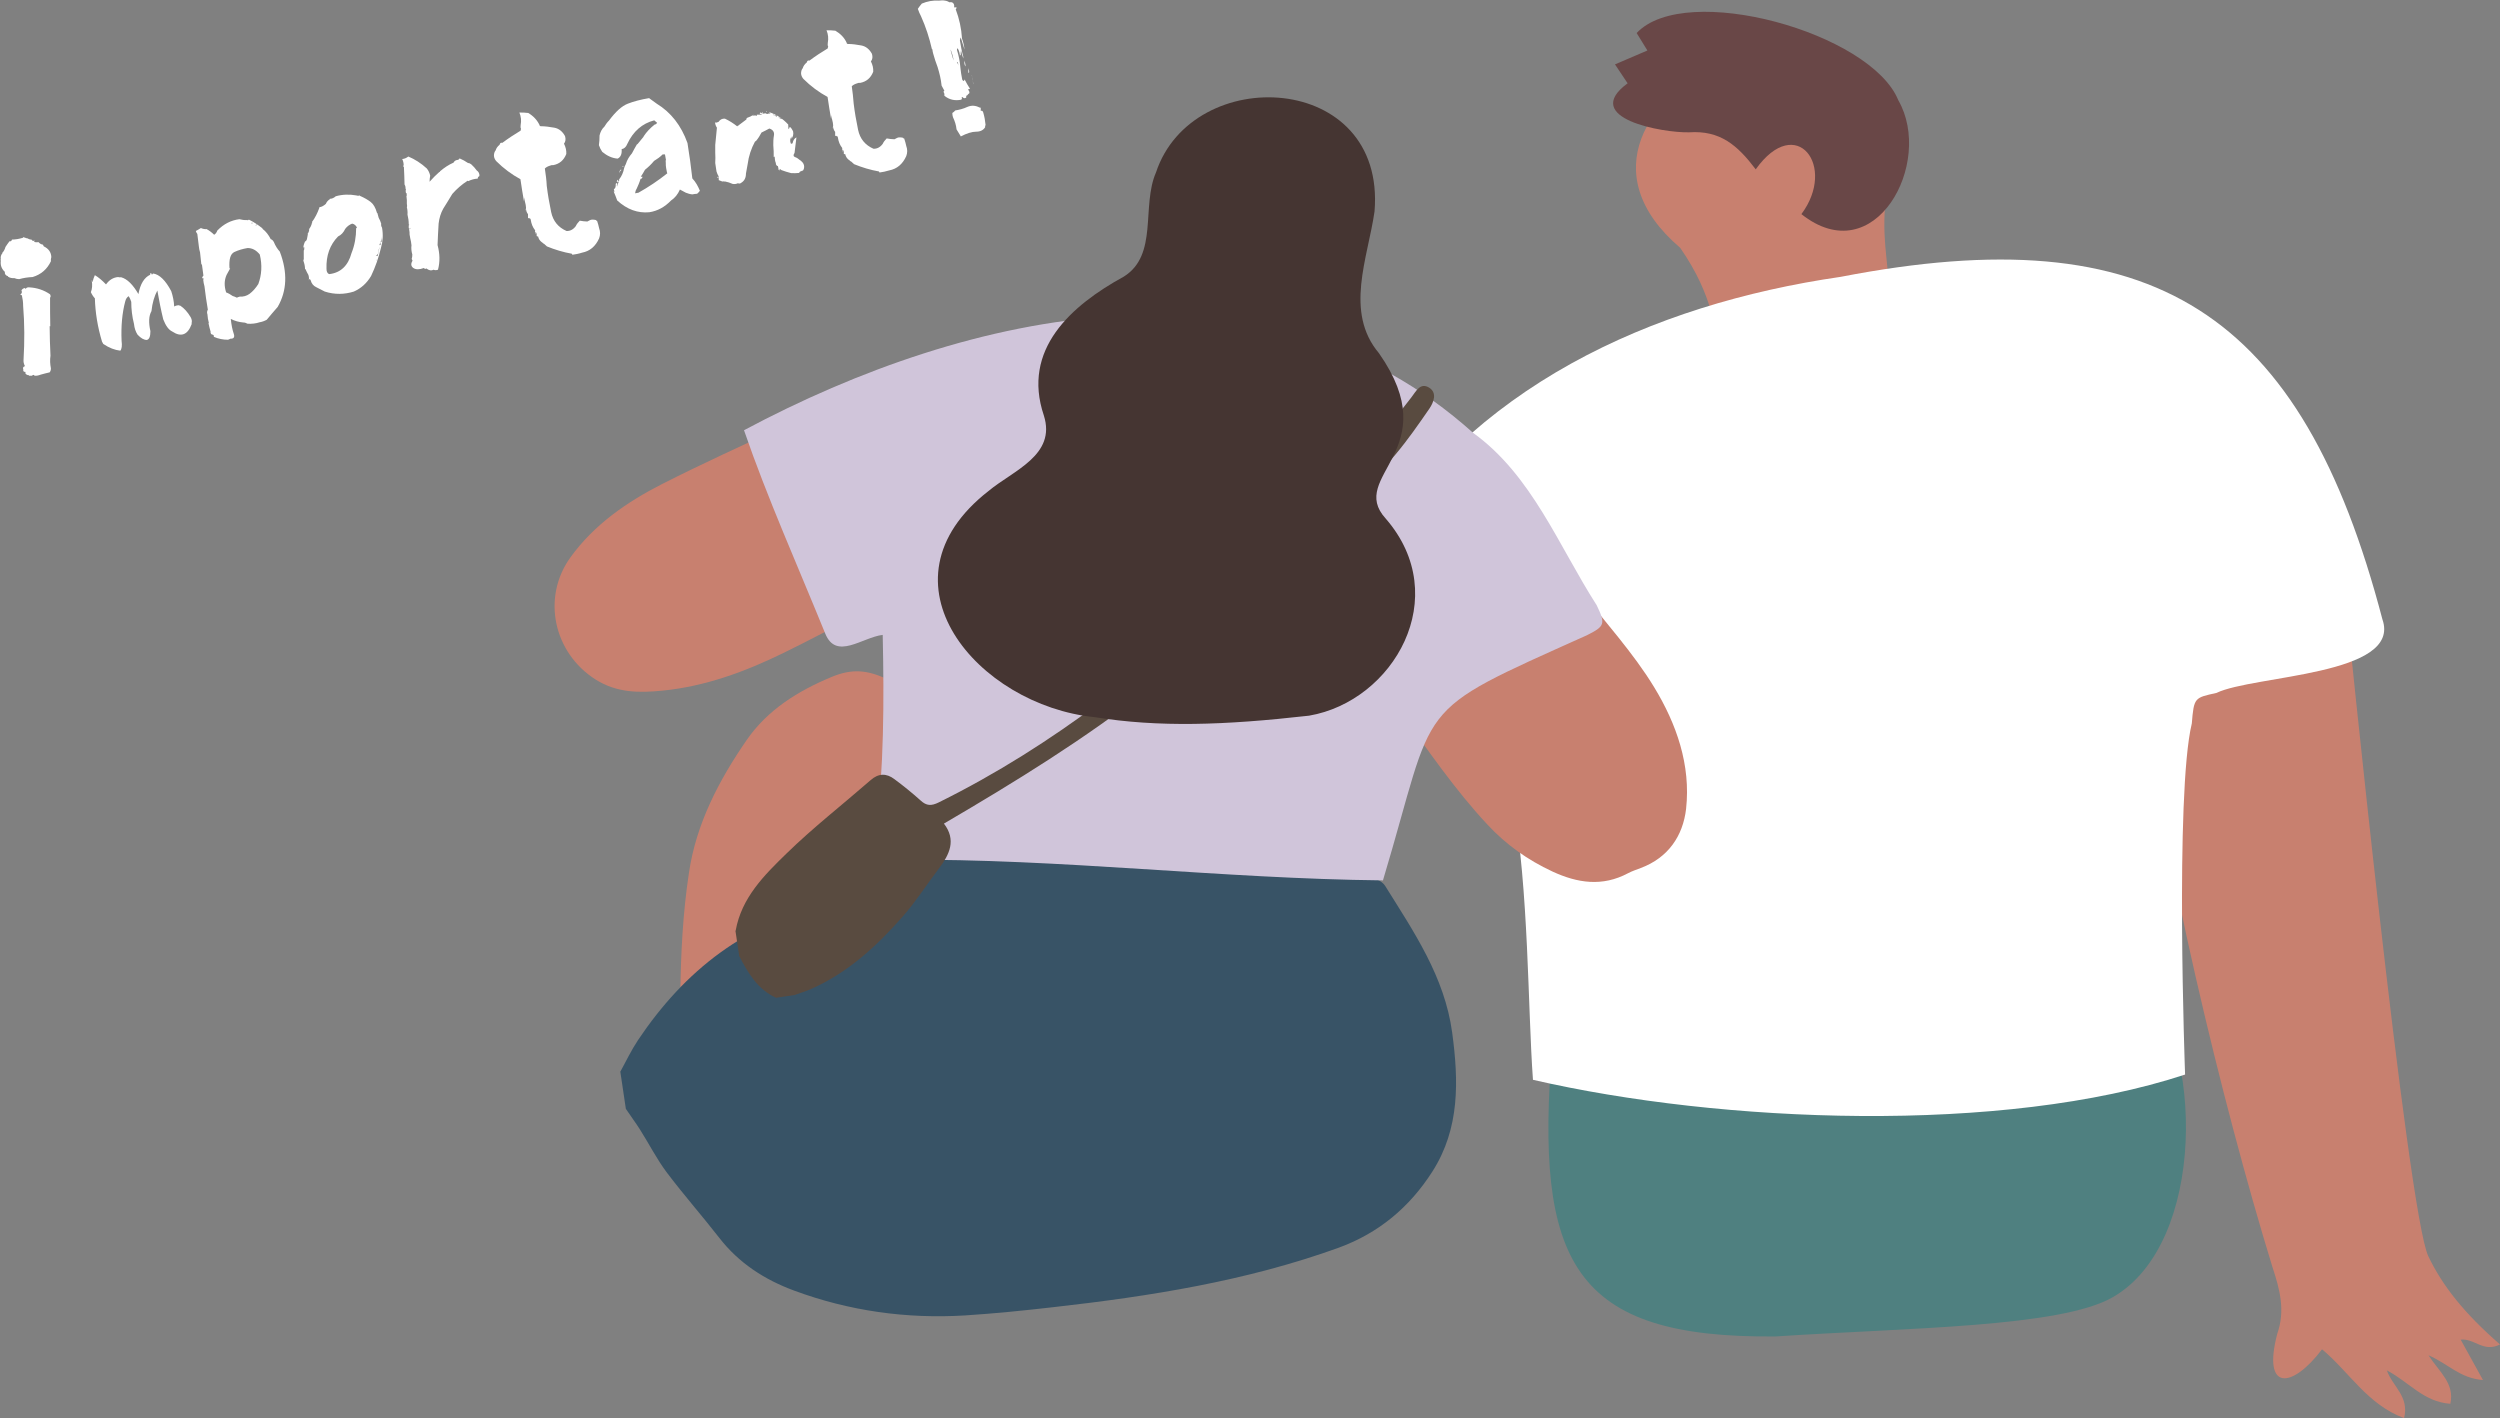
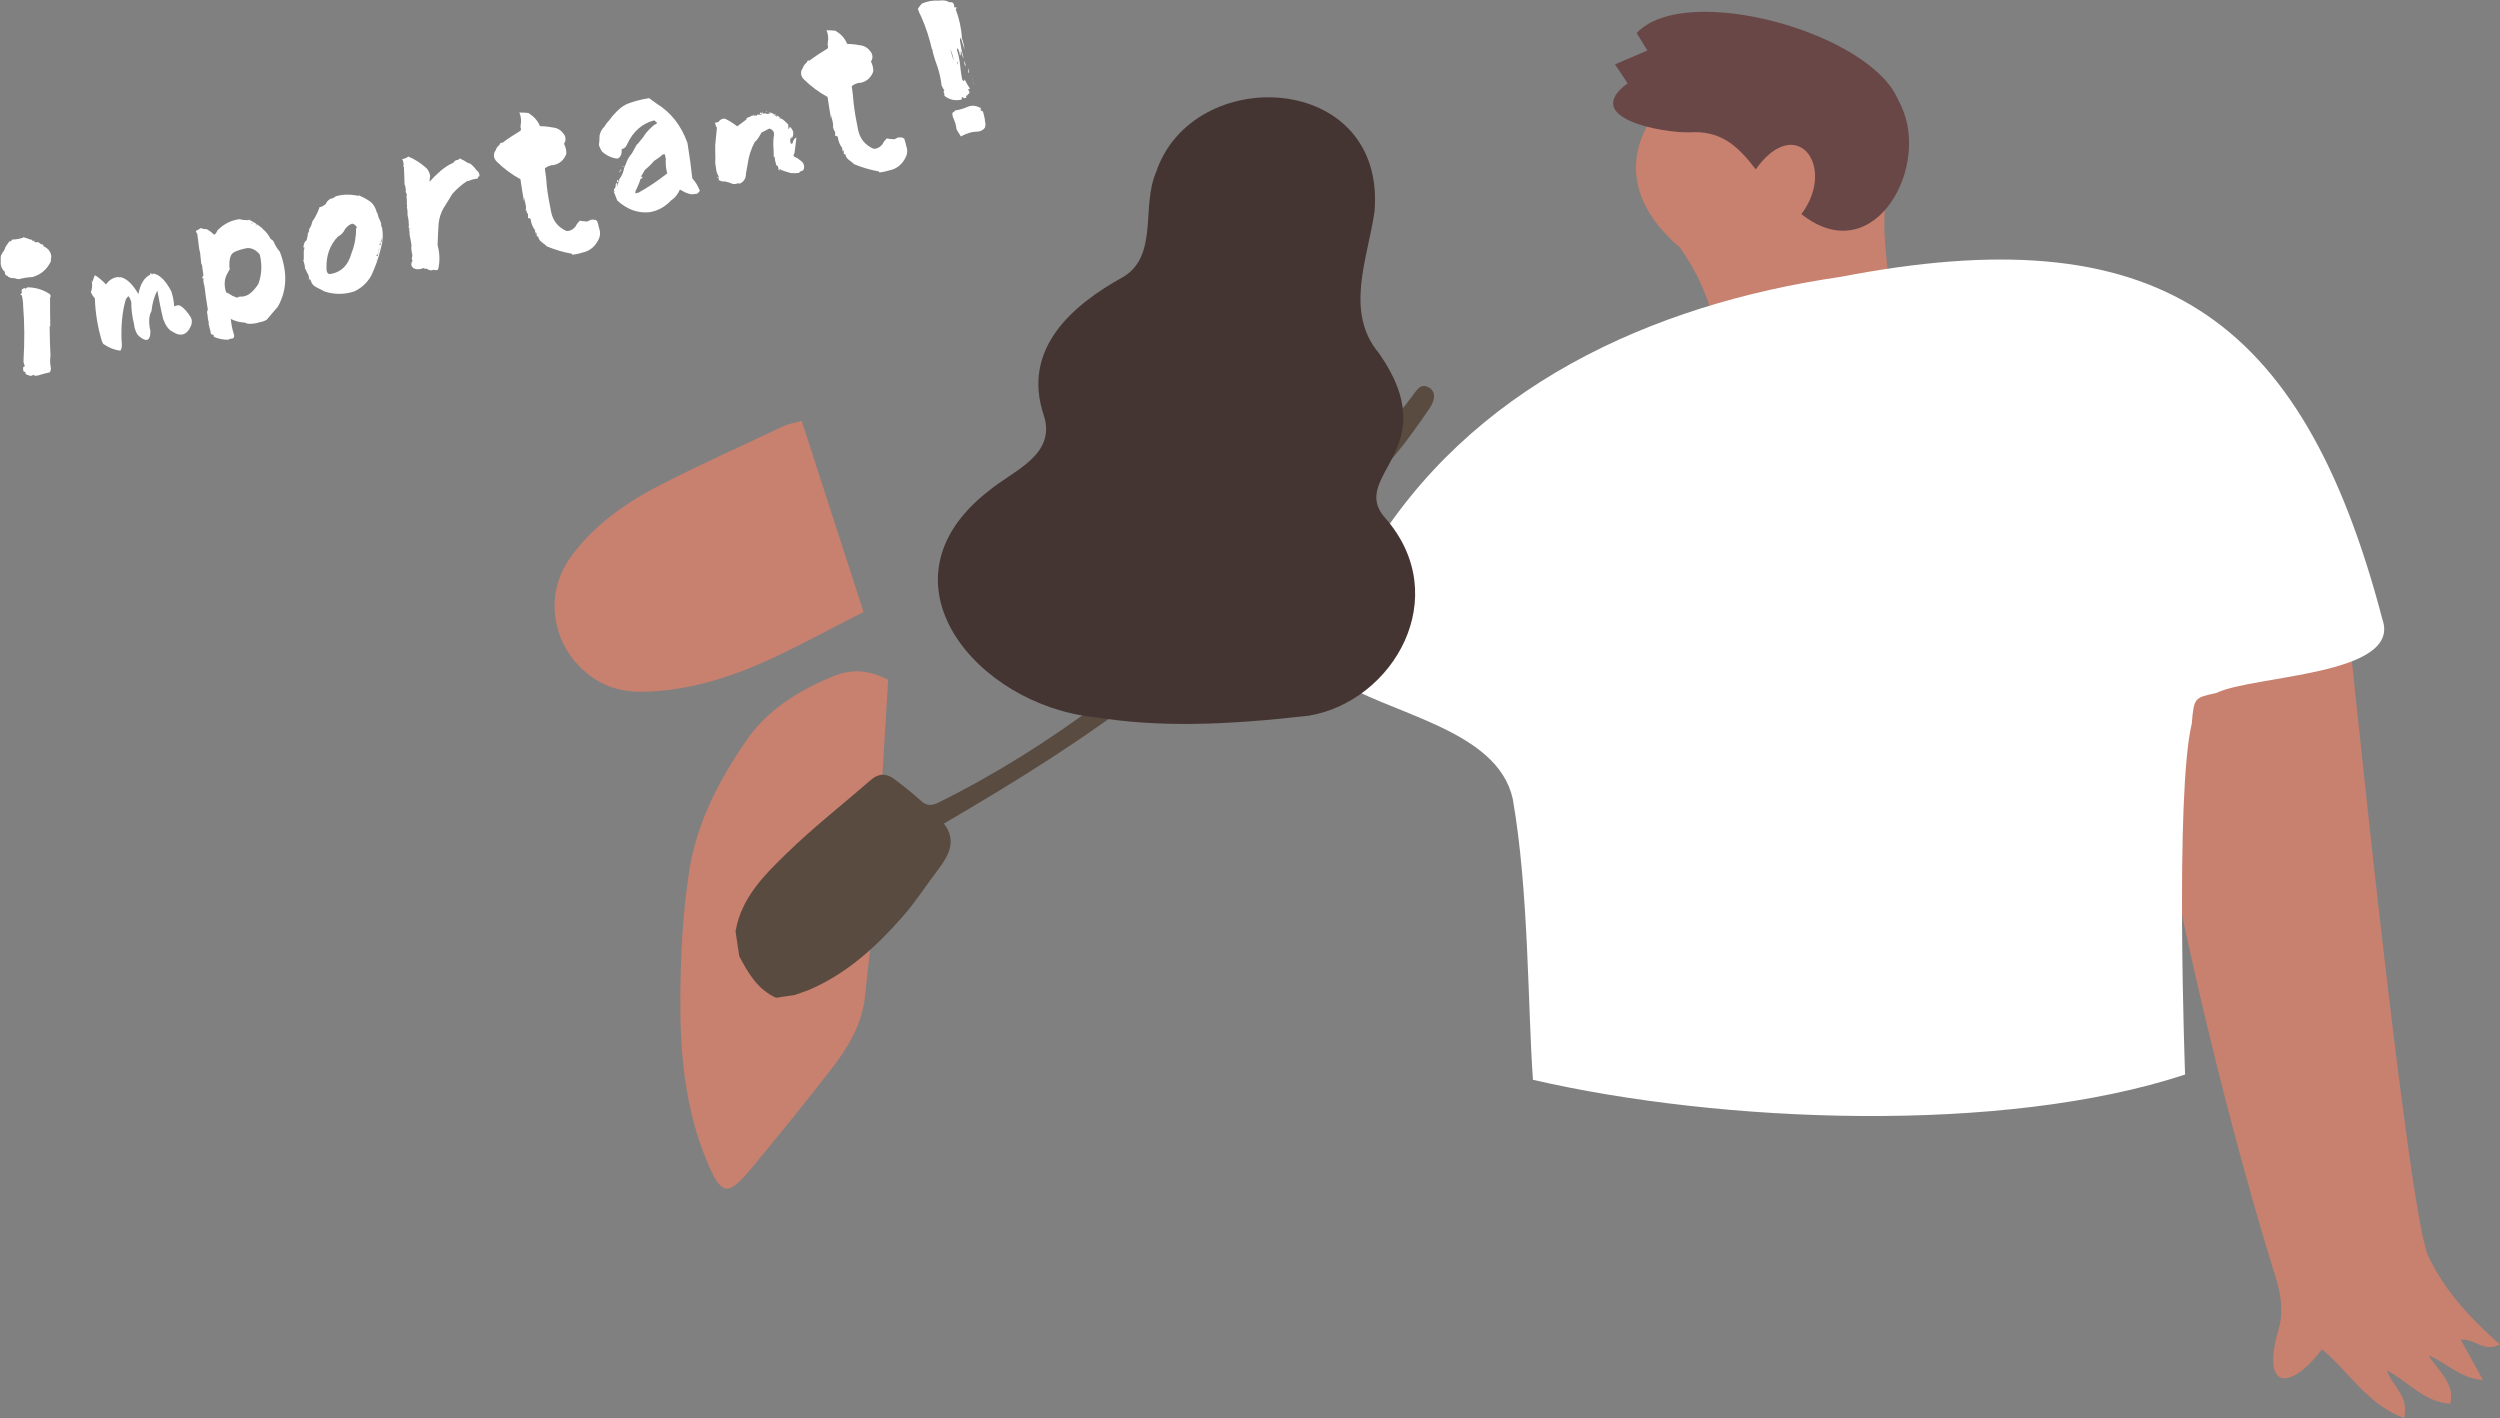
<svg xmlns="http://www.w3.org/2000/svg" id="_レイヤー_2" viewBox="0 0 118.84 67.41">
  <rect x="0" y="0" width="118.84" height="67.41" fill="#808080" stroke="none" />
  <defs>
    <style>.cls-1{fill:#385366;}.cls-1,.cls-2,.cls-3,.cls-4,.cls-5,.cls-6,.cls-7,.cls-8{stroke-width:0px;}.cls-2{fill:#4f8080;}.cls-3{fill:#d0c5da;}.cls-4{fill:#694747;}.cls-5{fill:#c8806f;}.cls-6{fill:#fff;}.cls-7{fill:#594b40;}.cls-8{fill:#453532;}</style>
  </defs>
  <g id="pc">
    <g id="INSTRUCTION">
      <g id="ppl_illust">
        <path class="cls-5" d="M115.43,64.41c.54.83,1.26,1.35,1.05,2.32-1.27-.09-1.93-1.01-3.02-1.59.27.77,1.08,1.24.82,2.27-1.74-.64-2.62-2.21-3.9-3.27-1.41,1.87-2.85,2.03-2.13-.73.39-1.11.13-2.1-.23-3.19-2.41-7.84-5.26-19.71-6.23-27.91,3.13-1.48,6.44-2.24,9.75-3.42,0,0,2.89,28.7,3.89,30.82.67,1.41,1.72,2.73,3.41,4.2-.79.4-1.21-.3-1.87-.23.31.56.63,1.14,1.06,1.92-1.1-.08-1.66-.78-2.6-1.18Z" />
        <path class="cls-5" d="M90.1,7.35c-1.55,4.94,1.12,6.71-1.81,7.49-9.22,2.77-5.06,1.78-8.42-3.06-8.26-7.04,10.5-15.25,10.11-4.45.04,0,.08.01.11.02Z" />
-         <path class="cls-2" d="M84.4,63.53c-9.63.09-11.46-3.49-10.61-13.84.28-3.37,5.7-1.14,8.45-1.87,4.24-.47,8.47-1.06,12.7-1.61,1.95.16,5.71-1.87,6.77.24,3.07,3.21,3.18,12.65-1.27,15.21-2.49,1.44-9.71,1.45-16.04,1.87Z" />
        <path class="cls-6" d="M72.87,51.32c-.25-3.46-.19-8.94-.96-13.35-.75-3.35-5.94-4.01-8.57-5.76-1.9-.97,1.1-4.37,1.69-5.71,4.81-8.1,13.45-12.03,22.47-13.34,14.88-2.88,21.91,1.63,25.75,16.28.94,2.68-6.14,2.65-7.89,3.5-1.04.23-1.07.21-1.17,1.45-.81,3.36-.32,16.69-.32,16.69-8.68,2.86-22.07,2.31-31,.25Z" />
        <path class="cls-4" d="M85.63,10.18c1.7-2.27-.24-4.84-2.17-2.13-.87-1.15-1.69-1.86-3.17-1.76-1.23.03-5.19-.66-2.92-2.33-.17-.25-.34-.51-.6-.9.56-.24,1.05-.45,1.54-.66-.16-.25-.32-.53-.51-.83,2.32-2.47,11.14-.02,12.44,3.2,1.7,2.96-1.11,8.2-4.62,5.4Z" />
        <path class="cls-5" d="M42.22,32.31c-.23,3.69-.43,7.35-.68,11.01-.09,1.32-.29,2.63-.41,3.95-.12,1.39-.81,2.51-1.62,3.56-1.24,1.6-2.52,3.17-3.81,4.73-1.11,1.34-1.42,1.27-2.1-.37-1.06-2.53-1.28-5.2-1.26-7.89.02-1.94.12-3.9.41-5.81.34-2.33,1.43-4.41,2.75-6.32.99-1.43,2.44-2.33,4.03-2.99.96-.4,1.7-.35,2.69.13Z" />
        <path class="cls-5" d="M38.11,20.01c1.01,3.11,1.96,6.05,2.94,9.08-1.33.68-2.56,1.34-3.81,1.95-1.82.89-3.72,1.59-5.75,1.79-1.11.11-2.17.11-3.18-.53-2-1.27-2.57-3.9-1.19-5.81,1.13-1.56,2.67-2.62,4.35-3.48,1.89-.96,3.83-1.84,5.75-2.74.29-.14.62-.18.89-.26Z" />
-         <path class="cls-5" d="M66.52,33.8c2.77-2.09,5.7-3.84,8.54-5.83,1.24,1.61,2.58,3.06,3.58,4.71,1.05,1.73,1.74,3.68,1.51,5.77-.15,1.29-.85,2.32-2.15,2.81-.21.08-.42.15-.61.25-1.22.65-2.4.47-3.59-.08-1.18-.55-2.2-1.27-3.1-2.24-1.54-1.65-2.79-3.49-4.17-5.39Z" />
-         <path class="cls-1" d="M29.48,50.96c.28-.51.53-1.04.85-1.52,2.22-3.31,5.14-5.61,9.12-6.44.26-.05.54-.22.73-.41.42-.41.85-.83,1.16-1.32.34-.53.73-.72,1.35-.7,3.67.17,7.35.32,11.02.46,2.24.08,4.49.1,6.73.22,1.54.08,3.08.26,4.61.43.29.03.66.21.8.44,1.36,2.18,2.82,4.31,3.18,6.96.31,2.3.37,4.56-.94,6.61-1.08,1.69-2.54,2.92-4.45,3.62-4.4,1.59-8.97,2.31-13.59,2.83-1.39.16-2.78.3-4.17.39-2.79.17-5.51-.21-8.13-1.18-1.41-.52-2.63-1.31-3.56-2.51-.81-1.04-1.69-2.04-2.49-3.1-.48-.64-.85-1.37-1.28-2.05-.21-.33-.45-.65-.67-.98-.09-.58-.17-1.17-.26-1.75Z" />
-         <path class="cls-3" d="M35.37,20.45c10.74-5.73,24.72-8.79,34.66.13,2.79,2.01,4.06,5.37,5.87,8.19.43.89.39,1-.47,1.43-8.46,3.8-7.08,2.97-9.69,11.65-7.68-.08-15.29-1.04-22.98-.98-1.02-.02-1.27-.24-1.12-1.26.38-3.14.39-6.29.32-9.43-.98.12-2.21,1.22-2.73-.06-1.3-3.2-2.76-6.46-3.86-9.66Z" />
        <path class="cls-7" d="M34.97,44.24c.28-1.57,1.36-2.64,2.42-3.67,1.26-1.23,2.66-2.32,3.99-3.48.38-.34.76-.34,1.14-.05.43.32.84.65,1.24,1.01.28.26.51.27.87.09,5.48-2.71,10.18-6.48,14.6-10.64,1.61-1.51,3.2-3.05,4.69-4.67,1.14-1.24,2.12-2.62,3.17-3.94.22-.28.42-.73.85-.46.38.24.22.68.01.99-.51.74-1.03,1.49-1.61,2.18-.91,1.08-1.82,2.16-2.82,3.14-2.84,2.79-5.74,5.52-8.88,7.98-3.06,2.4-6.37,4.44-9.77,6.43.6.78.27,1.47-.25,2.15-.58.76-1.09,1.57-1.72,2.28-1.23,1.4-2.6,2.66-4.34,3.43-.25.11-.52.19-.79.29-.29.04-.58.09-.88.13-.88-.4-1.33-1.18-1.75-1.98-.06-.4-.12-.8-.18-1.2Z" />
        <path class="cls-8" d="M62.23,34.02c-4.06.46-7.14.56-10.2.07-5.54-.56-10.59-6.42-5.04-10.75,1.18-.98,3.23-1.7,2.63-3.59-1.06-3.14,1.3-5.23,3.8-6.6,1.65-1.03.83-3.34,1.53-4.95,1.73-5.22,10.94-4.82,10.39,1.85-.32,2.23-1.44,4.78.21,6.74,3.24,4.63-1.54,5.82.32,7.86,3.24,3.73.37,8.68-3.64,9.37Z" />
        <path class="cls-6" d="M.24,12.92l-.04-.02c-.13-.14-.19-.31-.16-.51H.01s.03-.01.04-.03l-.05-.03s.03.01.04,0c-.02-.11,0-.21.08-.3h-.02c.08-.08.13-.18.16-.29.06-.09.12-.18.19-.27.06.01.1-.01.12-.08h-.04c.19,0,.38-.03.57-.09v-.03c.05.02.12.04.18.06h.06s-.03,0-.03,0c.06.04.12.06.19.06.02.04.06.07.11.07-.02-.03,0-.04.03-.04-.03.04-.02.07.02.09.06.01.12.01.17,0,.06.07.13.11.21.12l.04.08c.23.11.35.28.36.51-.02.07-.03.14-.02.2-.18.38-.47.63-.87.75-.22.01-.43.04-.64.1-.08,0-.16-.02-.23-.05-.11.01-.21-.01-.3-.07v-.02c-.11-.03-.16-.1-.15-.2ZM1.21,17.76v-.08c-.09,0-.12-.04-.1-.11-.02-.04-.02-.08,0-.13.04,0,.06-.02.07-.05-.05-.09-.07-.19-.06-.3.05-.85.05-1.7-.02-2.55,0-.17-.02-.33-.06-.5l-.08-.04c.08-.04.1-.11.06-.2.04-.06.09-.1.17-.11v.02s.02.02.04.01c.03-.05.09-.07.17-.06.36.02.69.13.98.33.03.06.04.12,0,.16,0,.46,0,.91.01,1.36-.01,0-.02,0-.03-.01,0,.48.02.95.04,1.41-.03.2-.02.4.02.6,0,.08-.02.14-.06.19-.14.03-.28.07-.43.11-.1.04-.2.06-.3.05,0,0,0-.02,0-.03-.04-.02-.08,0-.11.03h-.14s0-.02,0-.02c-.05,0-.09-.02-.11-.03-.03-.01-.05-.04-.07-.07Z" />
        <path class="cls-6" d="M8.54,14.53h.03c.18.12.35.3.5.56.05.1.06.18.04.26v.06c-.19.51-.5.63-.92.35-.17-.08-.31-.27-.43-.58-.11-.45-.2-.91-.28-1.37-.14.26-.24.59-.28.98-.13.23-.14.55-.05.95,0,.25-.05.39-.17.42-.14,0-.28-.08-.44-.25-.09-.14-.15-.31-.17-.51-.09-.36-.13-.71-.13-1.05-.03-.1-.07-.19-.12-.27-.08.04-.14.13-.17.26-.14.53-.2,1.15-.17,1.86.03.23.01.39-.06.47-.26-.03-.53-.13-.81-.32l-.06-.11c-.21-.7-.32-1.38-.34-2.06-.06-.06-.13-.16-.19-.29.06-.15.08-.34.04-.56h.03s0,.03-.02.03l.04.04c.02-.13.06-.24.1-.32.17.1.35.25.53.44.15-.21.34-.33.57-.35.05.01.1.02.15.01.29.08.56.35.82.8.09-.49.28-.79.56-.92,0-.04,0-.06.02-.08h.03s.01.05.01.05c.03.03.05.02.07-.03.31.04.6.33.87.84.08.24.13.49.14.73.07-.04.15-.06.23-.06Z" />
        <path class="cls-6" d="M10.94,16.11l-.1.04c-.23,0-.45-.04-.68-.14.02-.04,0-.08-.04-.1-.08,0-.12-.06-.11-.15-.04-.13-.07-.26-.1-.4,0,0,0,0,.02,0-.04-.14-.06-.28-.07-.42-.03-.08-.02-.15.02-.22-.06-.37-.12-.74-.16-1.11-.03-.1-.05-.21-.06-.32,0,.01,0,.02.01.01,0-.02,0-.04,0-.07l-.03-.02-.03.06s.02-.05,0-.09h0s.06-.08.06-.08l-.07-.52-.03-.02-.06-.56c-.03-.1-.05-.2-.06-.31l-.07-.57s-.06-.08-.07-.14c.08-.04.16-.09.24-.14.09.04.18.06.27.05.13.07.25.16.36.27.07-.04.12-.11.15-.2.3-.31.65-.49,1.05-.54.12.03.24.05.36.04.03.02.06.01.09-.02.23.11.44.25.65.42v.02c.16.12.29.29.39.49.05.01.11.06.15.14.07.17.16.32.28.45.38.99.34,1.87-.1,2.63-.18.2-.35.41-.52.61-.11.06-.22.1-.34.12-.18.06-.37.08-.57.07-.07-.04-.14-.06-.21-.06-.2-.02-.4-.07-.59-.17.03.29.08.53.14.7.06.17,0,.25-.16.24ZM10.94,12.76l-.17.31c-.11.25-.12.52-.02.83.11.04.21.1.31.17.07.02.14.05.2.08.04-.02.09-.04.14-.05.16.01.32-.03.46-.13.16-.12.3-.28.42-.47.16-.43.19-.9.07-1.4-.17-.21-.36-.31-.58-.31-.23.04-.44.1-.63.19s-.26.35-.23.78ZM12.02,10.6h0s-.07-.04-.07.02h.04s.01,0,.01,0,0,0,.01-.03ZM12.2,10.68l-.02-.02s-.01.04-.03.06c.02.01.04,0,.05-.04Z" />
        <path class="cls-6" d="M17.94,10.13l.06.22c.05.09.09.18.12.28-.01.07,0,.13.04.19.06.33.04.66-.05.96-.11.47-.27.92-.47,1.34-.21.35-.48.59-.82.74-.45.14-.91.15-1.38,0-.14-.07-.28-.14-.41-.21-.13-.06-.22-.17-.26-.32-.01-.04-.04-.06-.08-.06-.01,0-.01.01-.01.02h0s.01.05.01.05h0c0-.09,0-.18-.03-.27-.05-.09-.1-.18-.14-.28h-.02c0-.13-.03-.26-.08-.4.02-.05.03-.11.02-.17,0-.1,0-.21,0-.31.03-.05.03-.1.02-.17,0,0-.02,0-.03-.01,0,.01,0,.03,0,.05v-.02s-.03.06-.03.06c.02-.11.05-.23.1-.34.04-.01.07-.05.09-.11.02-.08.03-.17.05-.26l-.04.03c.06-.06.1-.15.1-.25l-.03.03c.08-.1.14-.21.16-.33,0,.01,0,.02.01.02,0-.02,0-.04-.01-.07h.01c.14-.19.25-.41.34-.66v-.03c.11-.01.21-.07.31-.16.04-.1.11-.17.19-.22v-.02c.1,0,.19-.04.28-.12.32-.09.65-.1.98-.04.06.02.11.02.17,0v.02c.21.09.38.19.51.29.13.1.23.27.3.52ZM15.02,13.62h0s-.02-.07-.02-.07h0s.02.07.02.07ZM16.96,10.84v-.04s0,0,0,0c-.05-.09-.12-.15-.22-.17-.13.05-.24.13-.33.25-.08.17-.19.29-.34.36-.39.4-.57.91-.55,1.53,0,.13.03.22.13.26.54-.06.9-.4,1.06-1,.15-.37.22-.77.22-1.19h.01ZM17.87,12.35l.02.04s.01-.02,0-.04h-.03ZM17.87,12.16h.09c.02-.14.05-.29.09-.44-.04.1-.06.19-.07.27,0,.08-.04.13-.12.17ZM18.09,11.53l.05-.04c0-.09,0-.17,0-.26,0,.14-.03.26-.09.37-.02.05-.01.06.02.05s.04-.05,0-.12Z" />
        <path class="cls-6" d="M19.61,12.39l-.04-.08c.02-.06.03-.13.03-.21-.04-.14-.06-.29-.04-.44-.01-.11-.03-.22-.06-.34l-.03-.17c0-.07,0-.15-.02-.24-.02-.06-.03-.12-.02-.2.03-.01.03-.03,0-.04,0-.16-.02-.31-.06-.47.01-.11,0-.23-.03-.35.02-.05.01-.1,0-.16h0c0-.05,0-.12,0-.18h0s-.02-.19-.02-.19h.01s.01-.08,0-.14c-.01,0-.02,0-.03,0-.02-.07-.02-.14,0-.2h-.02c0-.06,0-.13-.05-.21,0-.27-.02-.55-.03-.84-.03,0-.04-.03-.03-.06h.02c0-.1-.02-.21-.07-.31.11-.01.2-.05.29-.12.31.13.61.32.88.57.08.1.13.21.16.34-.02.1-.03.2-.03.29.15-.17.31-.33.48-.48,0,.01,0,.02,0,.02.01,0,.02-.02.02-.04.2-.17.41-.31.64-.41.04-.08.1-.12.2-.13.03,0,.06-.03.09-.07.14.06.27.13.4.22.05,0,.1.02.15.06.1.09.19.19.26.29.09.06.14.15.13.27-.06.03-.08.07-.08.12-.16.01-.31.05-.45.12l-.03-.02c-.28.18-.52.39-.73.63-.14.24-.29.47-.43.7-.12.21-.19.45-.22.71-.02.35-.04.69-.05,1.02.11.41.12.8.02,1.17-.08.03-.15.03-.21,0-.12.06-.23.03-.34-.06-.04.03-.08.03-.12-.02-.22.08-.38.08-.5,0-.11-.08-.13-.19-.05-.33ZM19.31,9.18v-.02s.01.04,0,.05c0,0,0,0,0-.03ZM19.5,10.88v-.05s-.04.03-.03.06h.03Z" />
        <path class="cls-6" d="M28.34,10.49h.04c.04.13.08.24.1.36.06.16.06.32,0,.48-.17.38-.44.61-.81.68-.15.05-.31.08-.46.1l-.03-.05c-.4-.07-.8-.19-1.19-.35h.01s-.04-.04-.06-.05h0s-.1-.09-.1-.09v.02s-.06-.07-.09-.08c-.09-.07-.15-.16-.17-.27-.03,0-.05,0-.07-.02.01-.08,0-.15-.06-.21,0,.05,0,.09.02.13-.04-.05-.05-.11-.03-.19-.12-.15-.18-.31-.21-.5,0-.04-.03-.07-.07-.09v.04s-.02-.03-.02-.03h-.04c0-.05,0-.12,0-.19-.05-.06-.08-.13-.09-.22-.02.03-.02.06,0,.09l-.02-.08c.02-.06.02-.14,0-.23-.03-.11-.05-.23-.08-.36,0,.07,0,.14,0,.2-.06-.35-.12-.7-.17-1.06-.42-.23-.8-.51-1.15-.86-.06-.07-.1-.15-.11-.25,0-.1.02-.19.08-.26.03-.1.09-.19.19-.27.02-.08.06-.11.13-.09.28-.21.57-.4.87-.58,0-.02,0-.05.02-.08-.03-.06-.03-.11-.02-.18.04-.21.02-.41-.06-.6.14,0,.28,0,.42.02.24.14.42.33.54.58,0,.03.02.05.06.05.2,0,.41.03.64.07.22.04.39.18.51.4.04.14.03.26-.05.36.08.16.12.32.11.49-.12.3-.32.47-.62.53-.05-.01-.1,0-.14.02-.1.03-.19.07-.26.14.04.28.08.55.09.82.05.41.12.82.21,1.25.09.43.34.73.73.9.17.01.32-.07.44-.23.04-.09.11-.18.19-.26.12.02.24.04.36.04.1-.06.17-.09.23-.09.05,0,.11,0,.18.02ZM25.18,10.36v-.03s0,.03,0,.03ZM25.96,11.68l.03.04-.03-.03h0Z" />
        <path class="cls-6" d="M30.86,4.67l.36.26c.67.41,1.16,1.03,1.46,1.87.09.56.17,1.12.23,1.68.16.17.27.37.36.59-.04.06-.09.1-.13.14-.08,0-.16.02-.23.03-.11-.01-.21-.04-.31-.08l-.28-.15c-.1.23-.24.4-.42.52-.3.31-.64.5-1.04.56-.54.05-1.05-.13-1.52-.56-.05-.14-.11-.29-.17-.43l.04.02s-.02-.08-.03-.13c.06-.02.09-.09.09-.2-.01-.03,0-.06.02-.08h.05s-.02.08-.02.13l.02.02c0-.07.03-.13.06-.18.01-.03,0-.05,0-.07-.02.02-.03.04-.04.06-.04-.04-.04-.08,0-.12h.03s-.02.04,0,.05c0,.01.02.01.04,0,.01-.02,0-.04,0-.07.12-.15.2-.33.24-.54h0c.02-.06.04-.13.08-.19.06-.2.16-.36.29-.51.08-.15.16-.3.25-.45v.02s0,.01,0,.01c.1-.12.2-.25.31-.38h-.01c.15-.23.33-.41.53-.57.05,0,.09-.04.12-.08-.05-.04-.09-.08-.14-.12-.57.15-1,.52-1.28,1.12-.06.15-.15.23-.27.25.02.22-.04.38-.19.45-.26-.02-.5-.13-.73-.32-.07-.1-.12-.2-.16-.32.02-.14.03-.29.03-.46.04-.17.11-.31.23-.42.06-.1.13-.2.22-.29.32-.43.61-.69.89-.8.28-.11.62-.2,1.04-.27ZM29.32,8.63h.02s0-.02,0-.03c-.02,0-.03.01-.02.03ZM29.5,8.11l-.08.12.09-.23s-.02.06-.02.08l.04.02v-.05s-.03.08-.03.08c0,0,0-.01,0-.02ZM29.62,7.93h-.05s.06-.04.07-.05c.01,0,0,0-.02.05ZM31.64,7.62h.02s-.05-.28-.05-.28c-.04,0-.08,0-.11,0-.12.12-.26.22-.41.31-.13.16-.28.3-.43.42-.06.12-.13.22-.2.33h.08s0,.01,0,.01c-.01.06-.04.09-.09.09-.05.17-.12.33-.19.48-.04.06-.06.13-.07.21l.16-.03c.48-.27.93-.57,1.37-.92-.02-.04-.02-.08-.03-.12-.02-.08-.03-.17-.04-.26,0-.07,0-.15-.01-.25Z" />
        <path class="cls-6" d="M38.16,8.1l-.08.04s-.08.01-.09.08c-.12.01-.25.02-.38.01-.16-.04-.32-.09-.48-.15v-.02s-.06-.03-.08,0c0,.03.02.04.05.04-.03,0-.06,0-.09-.03,0-.05-.02-.11-.03-.17-.07-.02-.1-.07-.1-.15l-.03-.09h0c-.01-.06-.02-.11-.02-.17,0-.02-.01-.03-.02-.05-.01,0-.02.02-.03.03,0-.18,0-.38-.02-.57,0-.14,0-.3.03-.46s-.05-.28-.22-.33c-.12.07-.25.13-.37.19-.07.14-.16.28-.26.4l-.05.03c-.18.33-.3.69-.35,1.08-.03.15-.05.3-.08.44,0,.2-.07.34-.21.43-.06.05-.11.06-.17.03-.09.04-.17.05-.26.03-.11-.05-.23-.09-.34-.11h-.04s-.07-.02-.1,0l-.18-.07c.02-.05.02-.11,0-.18-.04-.06-.07-.14-.1-.23-.02-.13-.04-.26-.06-.4.01-.16.01-.33,0-.5,0-.12,0-.24,0-.36l.08-.82c-.05-.07-.08-.16-.09-.25.06.02.11,0,.17-.03.07-.11.18-.16.3-.15.21.1.4.22.59.37,0-.03.03-.04.05-.03l.02-.05v.02c.12-.09.24-.18.36-.27,0-.03,0-.05.04-.08.1-.03.2-.08.31-.15-.02.02-.03.04-.03.06.06-.03.12-.03.18,0,0-.02,0-.04,0-.06h.02s0,0,0,0c.08.01.16,0,.24-.01-.04-.02-.08-.03-.13-.03.02-.04.05-.07.09-.1-.02.01-.03.03-.03.04,0,.02.01.03.03.04l.04-.08s0,.04.01.06c-.02,0-.02,0-.02.01.05.03.1.03.14,0,.1.06.17.05.22-.04.33.11.62.3.88.58,0,.05,0,.09.01.13-.02.03-.01.06.02.08v.02s.02-.09.05-.12c.06.05.11.12.15.21.03.14,0,.26-.08.36,0-.04,0-.08.02-.12-.08.09-.1.2-.05.34.04.02.06.02.09-.02.02-.12.08-.22.18-.27-.03.25-.06.5-.09.74-.07.1-.06.17.03.2s.15.08.21.13c.12.08.19.16.21.26.02.1,0,.19-.07.28ZM34.08,8.16v.02s0-.03,0-.03,0,0,0,.02ZM34.16,8.49l-.06-.05.03-.05.03.1ZM35.77,5.51h.02s-.03-.03-.04,0h0s.02,0,.03,0ZM36.41,5.28l.04.02-.02.03-.02-.05ZM36.56,5.41h.05s0-.04,0-.04c-.03,0-.04,0-.04.04ZM36.75,5.46l.18.09v-.06s-.06-.01-.09,0c-.03,0-.04,0-.05-.04h-.04ZM37.01,8.08s-.02,0-.03,0c.01,0,.02,0,.03,0ZM36.99,5.59l.17.07v-.03c-.07-.03-.12-.04-.17-.04Z" />
        <path class="cls-6" d="M42.94,6.58h.04c.04.13.08.24.1.36.06.16.06.32,0,.48-.17.38-.44.61-.81.68-.16.05-.31.08-.46.1l-.03-.05c-.4-.07-.8-.19-1.19-.35h.01s-.04-.04-.06-.05h0s-.1-.09-.1-.09v.02s-.06-.07-.09-.08c-.09-.07-.15-.16-.17-.27-.03,0-.05,0-.07-.02.01-.08,0-.15-.06-.21-.01.05,0,.09.02.13-.04-.05-.05-.11-.03-.19-.12-.15-.18-.31-.21-.5,0-.04-.03-.07-.07-.09v.04s-.02-.03-.02-.03h-.04c0-.05,0-.12,0-.19-.05-.06-.08-.13-.09-.22-.02.03-.02.06,0,.09l-.02-.08c.02-.06.02-.14,0-.23-.03-.11-.05-.23-.08-.36,0,.07,0,.14,0,.2-.06-.35-.12-.7-.17-1.06-.42-.23-.8-.51-1.15-.86-.06-.07-.1-.15-.11-.25,0-.1.02-.19.08-.26.03-.1.09-.19.19-.27.02-.08.06-.11.13-.09.28-.21.57-.4.87-.58,0-.02,0-.05.02-.08-.03-.06-.03-.11-.02-.18.04-.21.02-.41-.06-.6.14,0,.28,0,.42.02.24.14.43.33.54.58,0,.03.02.05.06.05.2,0,.41.03.63.07.22.04.39.18.51.4.04.14.03.26-.05.36.08.16.12.32.11.49-.12.3-.32.47-.62.53-.05-.01-.1,0-.14.02-.1.03-.19.07-.26.14.04.27.07.55.09.82.05.41.12.82.21,1.25.09.43.34.73.73.9.17.01.32-.07.44-.23.04-.09.11-.18.19-.26.12.02.24.04.37.04.1-.06.17-.09.23-.09.05,0,.11,0,.18.02ZM39.77,6.45v-.03s0,.03,0,.03ZM40.56,7.77l.03.04-.03-.03h0Z" />
        <path class="cls-6" d="M45.36.35h.11s0,.07-.04.09c.17.45.27.91.3,1.39.06.17.1.35.12.53-.06-.19-.12-.38-.18-.58-.02.05-.04.09-.04.14.04.26.09.52.16.77v.09c-.04-.12-.08-.25-.11-.39-.01.08-.02.17-.01.25l-.04-.04v.1c0-.15-.03-.28-.11-.41-.03.04-.04.08-.02.12.08.26.13.52.15.78.02.2.05.4.09.59.01.03.03.05.06.07.03-.01.05-.04.05-.08.08.16.17.31.26.45-.04.01-.07.02-.1.04.05.04.08.1.07.17-.04.03-.08.06-.1.1-.04,0-.06.04-.05.11-.07.04-.12.04-.17-.02-.01,0-.03-.01-.05-.01.03.05.02.1-.02.13-.3.06-.57,0-.8-.19.01-.08,0-.14-.05-.19.02,0,.04-.02.05-.05-.04-.08-.09-.16-.13-.24-.03-.3-.1-.59-.19-.88-.08-.21-.15-.42-.21-.64-.02-.06-.03-.13-.04-.21h-.02c-.12-.53-.29-1.06-.52-1.57-.06-.11-.11-.23-.15-.35.06-.09.12-.17.19-.25.26-.11.53-.16.81-.14.09-.01.19-.02.29,0,.08.01.15.04.22.08.08-.02.14,0,.18.05.04.05.05.12.03.21ZM45.29,2.75l.05.13c-.03-.17-.08-.35-.15-.53,0,.05.01.1.03.16.02.06.04.14.07.24ZM45.69,6.51l-.22-.36c-.02-.2-.08-.39-.17-.58h0c-.02-.06-.03-.13-.03-.2.05-.03.1-.07.14-.12.19-.03.39-.08.58-.17.19-.08.38-.07.57.03.04,0,.06,0,.06.04v.12c.05-.02.1,0,.12.08.06.2.09.39.11.59-.02.04-.03.07-.02.11-.09.14-.23.21-.43.21-.2,0-.44.08-.72.22ZM45.54,3.04v.08c.02-.09,0-.15-.03-.17-.04-.02-.03,0,.03.1ZM45.84,3.7v-.03s0,.05,0,.07c0,.02,0,0,0-.04ZM45.85,2.92v-.05c.02.1.05.2.05.29-.05-.07-.07-.15-.05-.25ZM45.89,3.17s0,.02,0,.01c0,0,0,0,0-.01h0ZM46.03,3.35v-.11c.04.11.05.18.03.22-.02.03-.03,0-.03-.1ZM46.21,3.75l.06.22s0,.02,0,.04c-.05-.21-.07-.34-.07-.42,0-.07.01-.02.01.16ZM46.26,4.02s0,0,0,0c0,0,0,0,0,.01h0Z" />
      </g>
    </g>
  </g>
</svg>